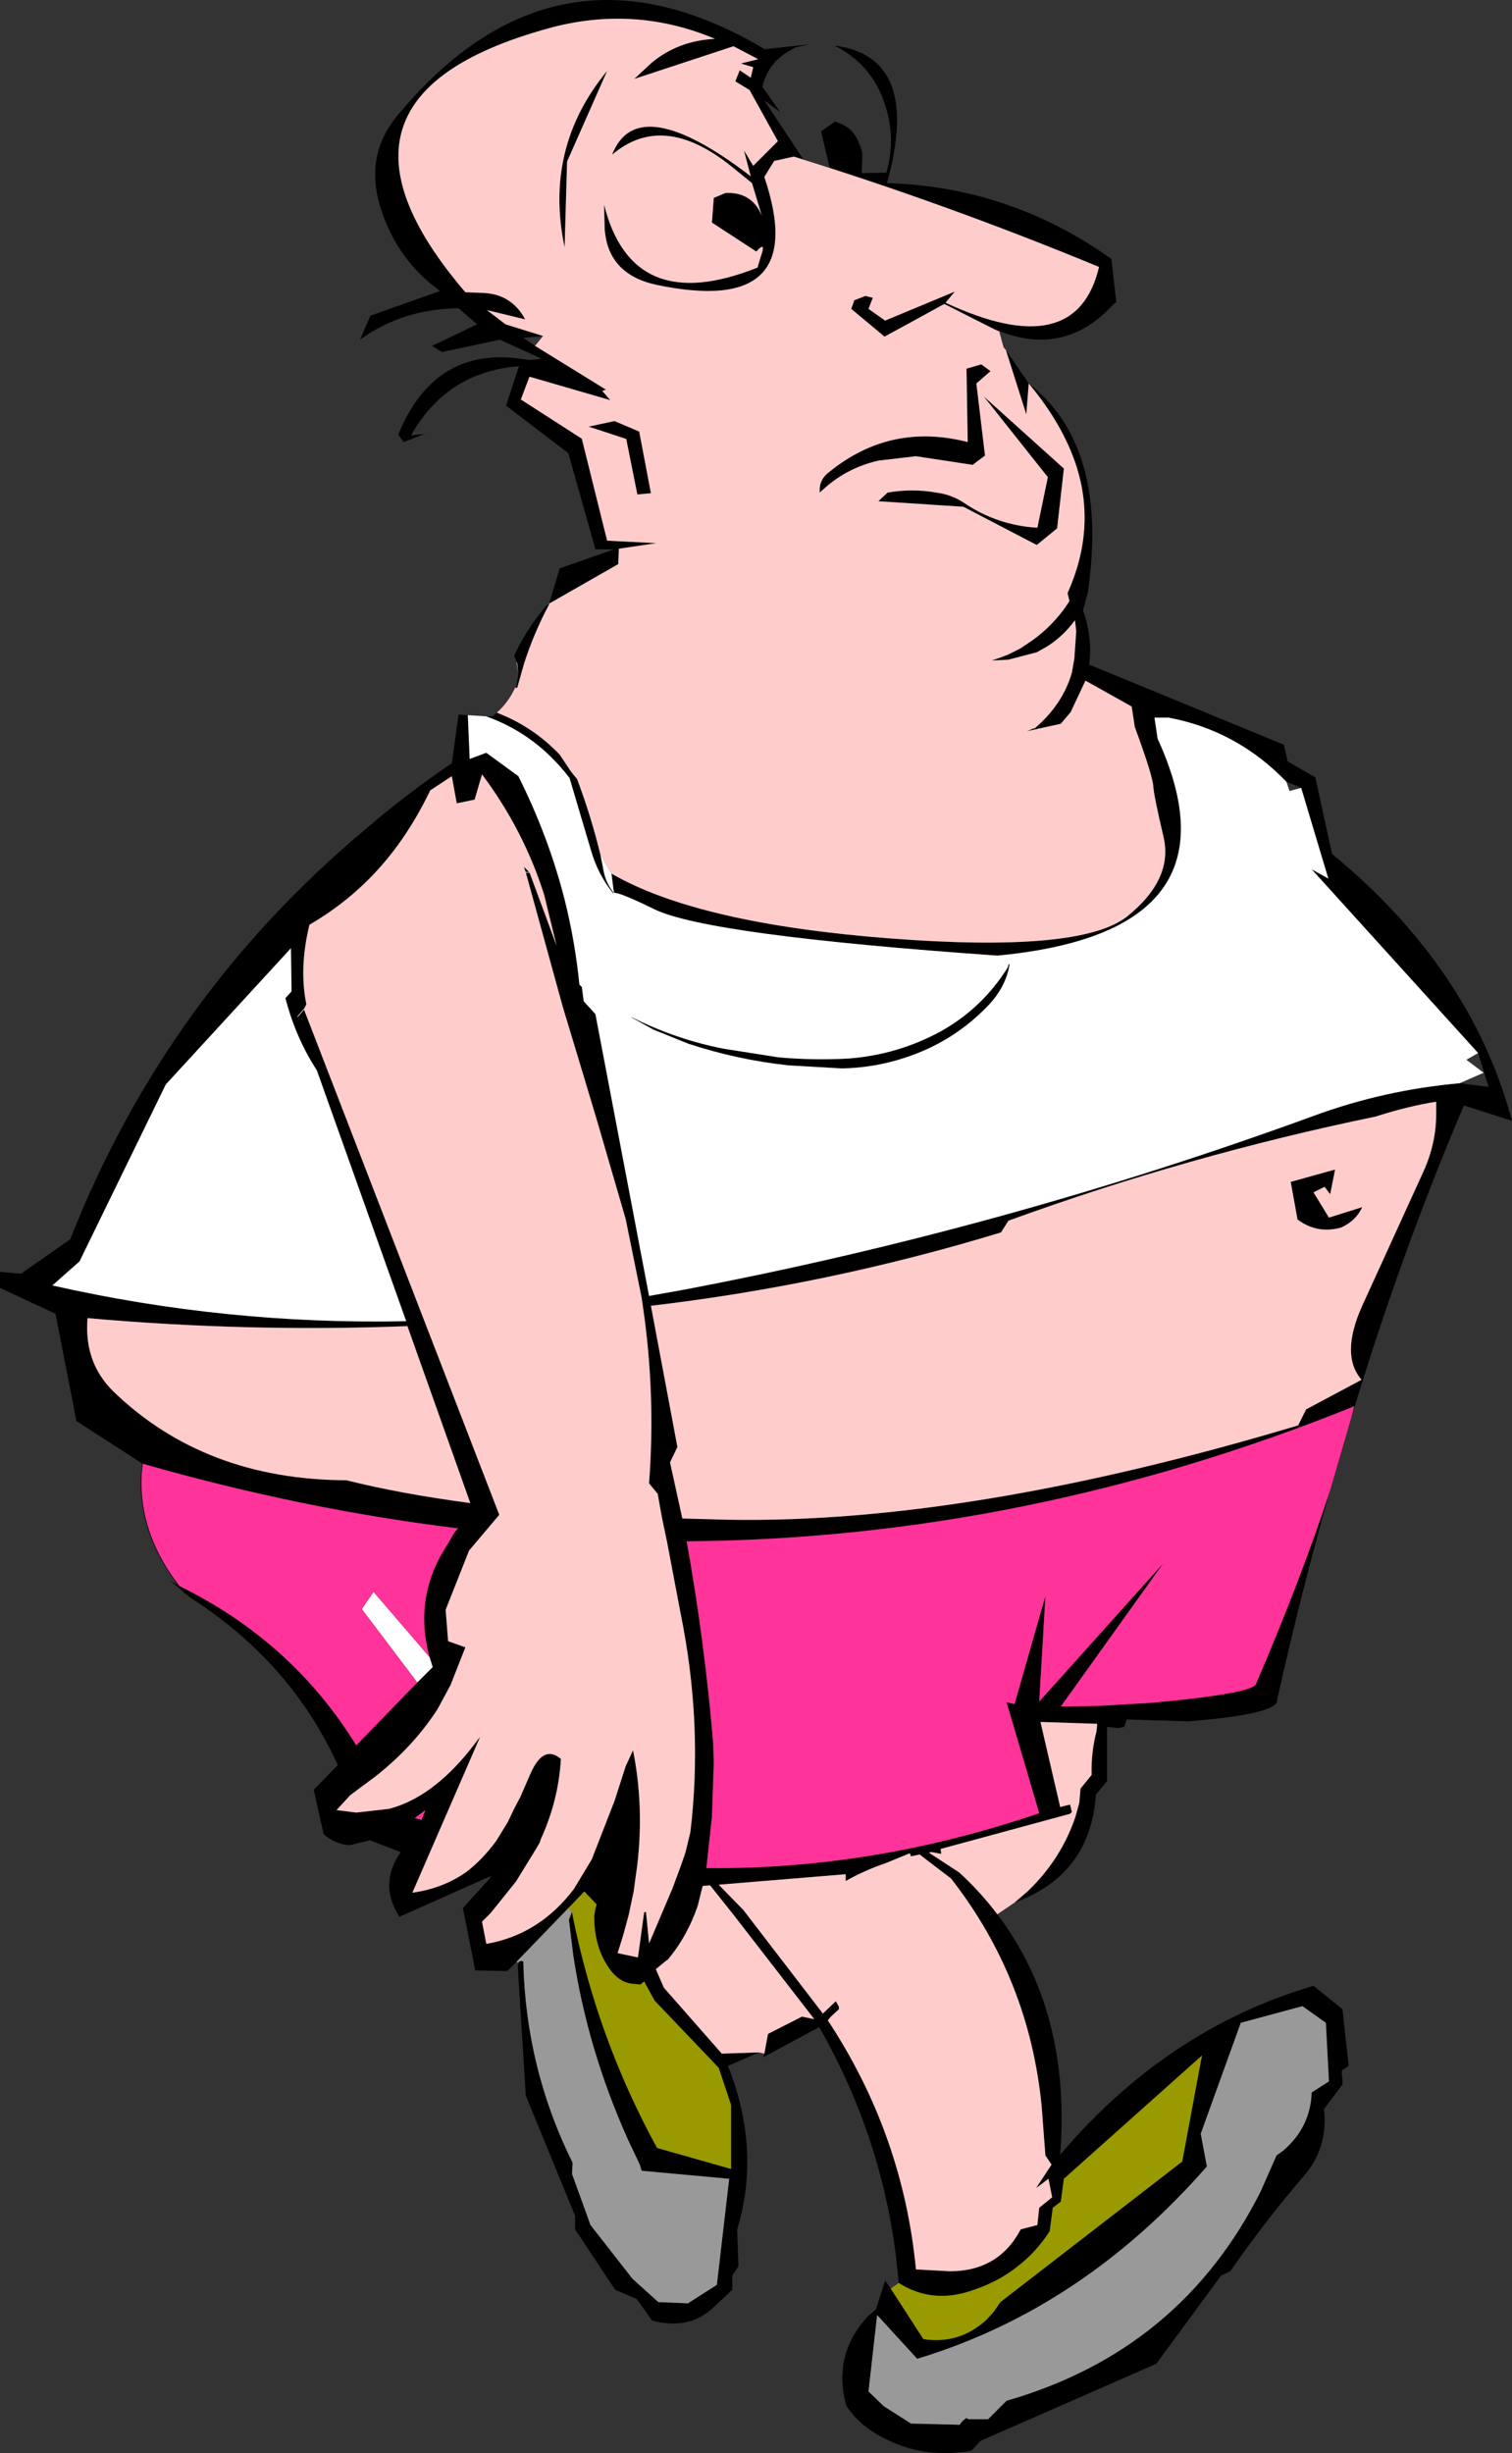
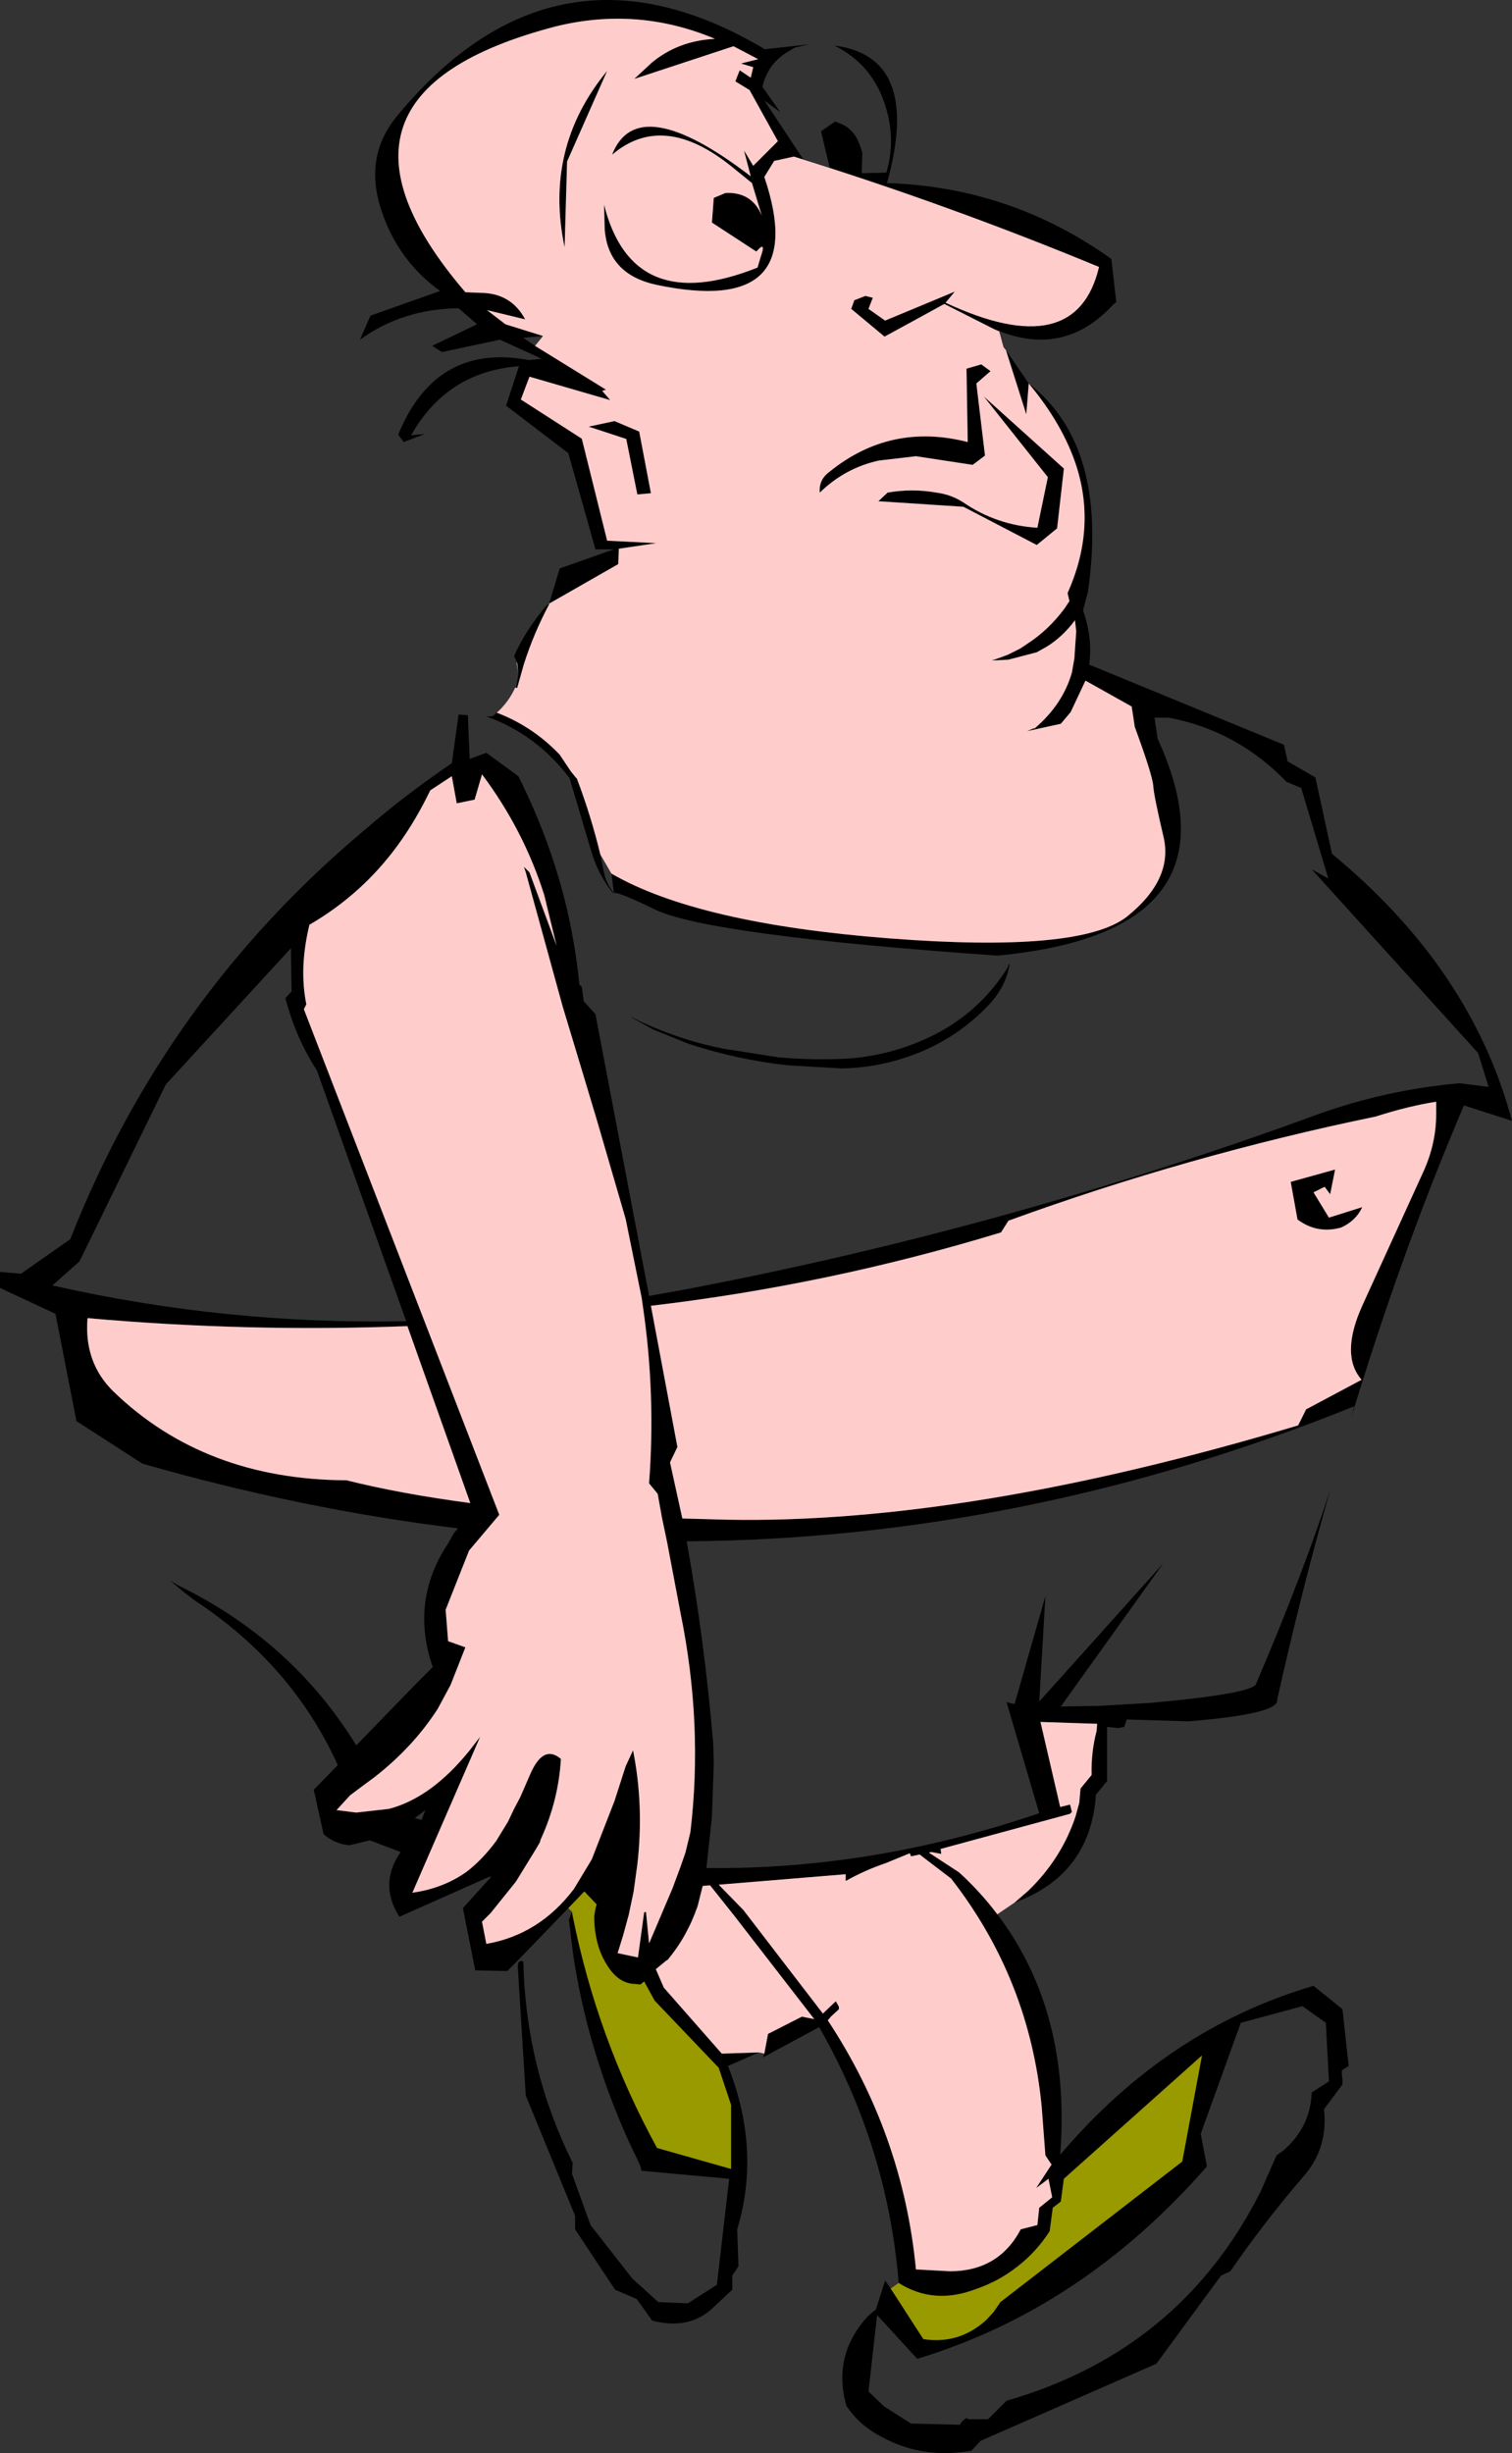
<svg xmlns="http://www.w3.org/2000/svg" height="198.95px" width="122.65px">
  <rect width="100%" height="100%" fill="#333333" stroke="none" />
  <g transform="matrix(1.0, 0.0, 0.0, 1.0, -24.2, -139.3)">
    <path d="M105.25 166.15 L105.2 166.15 104.85 166.0 100.8 163.95 Q98.35 165.3 95.95 166.6 L93.25 164.35 93.5 163.65 94.4 163.3 95.0 163.45 94.65 164.35 96.0 165.3 101.65 162.95 100.9 163.85 Q111.5 168.8 113.35 160.95 101.15 155.9 88.6 152.0 L87.0 152.35 86.2 153.65 Q90.05 165.05 77.45 162.4 73.5 161.55 73.25 157.85 L73.2 155.9 Q75.5 165.05 85.65 161.0 L85.9 160.15 Q86.4 158.75 85.55 159.7 L81.95 157.35 82.1 155.35 83.05 154.95 Q85.2 154.85 86.0 156.8 L85.2 154.15 83.6 152.85 Q78.0 148.3 73.85 151.85 75.9 146.55 85.1 153.6 L84.55 151.5 85.3 152.75 87.3 150.75 85.0 146.6 83.85 145.9 84.2 145.0 85.1 145.6 85.3 144.75 84.3 144.45 85.7 144.1 83.7 143.05 75.65 145.7 77.05 144.4 Q79.2 142.6 82.2 142.45 75.9 139.8 69.25 141.45 48.2 146.95 61.95 163.0 L63.15 163.05 Q65.65 163.05 66.8 165.2 L63.7 164.45 65.2 165.6 68.25 166.55 66.65 166.7 67.6 167.35 73.35 170.9 73.05 171.0 73.7 171.75 67.15 169.85 66.45 171.7 71.35 174.85 71.4 174.9 73.45 183.15 77.45 183.35 74.4 183.8 74.35 185.05 68.75 188.25 69.6 185.4 74.0 183.85 72.5 183.85 70.3 176.05 65.25 172.2 66.3 169.0 Q60.45 169.45 57.55 174.6 L58.65 174.5 56.95 175.15 56.5 174.55 Q58.6 169.45 62.75 168.5 64.7 168.05 67.1 168.5 L68.15 168.4 64.75 166.85 60.05 167.85 59.25 167.35 62.9 165.6 61.4 164.3 Q56.85 164.35 53.4 166.85 L54.25 164.9 59.9 162.9 Q56.5 160.45 55.15 156.4 53.65 151.95 56.5 148.6 69.3 133.2 86.25 143.3 L86.6 143.25 89.85 142.9 88.7 143.15 88.1 143.5 Q86.45 144.5 86.05 146.35 L87.5 148.4 86.2 147.45 89.35 152.2 91.5 152.9 90.8 149.95 91.95 149.15 92.55 149.4 Q93.3 149.75 93.75 150.6 L94.0 151.2 94.15 151.7 94.1 153.35 96.1 153.3 Q96.85 150.75 96.1 148.15 95.1 144.6 91.9 143.0 99.0 143.9 96.15 154.15 106.15 154.45 114.35 160.3 L114.75 163.8 114.5 164.0 Q110.6 168.25 105.25 166.15 M68.75 188.3 Q67.5 190.65 66.7 193.15 L66.15 195.1 66.0 195.05 66.05 195.0 66.1 194.9 66.25 193.95 66.15 193.05 65.9 192.5 Q66.85 190.4 68.45 188.5 68.65 188.3 68.75 188.3 M64.5 197.1 Q67.4 198.2 69.6 200.5 L70.5 201.85 70.9 202.35 71.0 202.45 Q72.15 205.5 72.9 208.6 L73.15 209.85 Q73.3 210.8 73.9 211.6 L73.95 211.7 74.0 211.8 73.9 211.7 Q72.7 210.2 72.15 208.3 L70.4 202.4 Q67.7 198.85 63.65 197.4 L64.15 197.4 64.5 197.1 M73.8 210.15 Q80.8 214.2 96.3 215.4 111.8 216.6 115.6 213.65 119.35 210.65 118.6 207.25 117.8 203.85 117.75 203.05 117.7 202.2 116.25 198.25 L116.0 196.6 112.25 194.5 111.05 197.05 110.25 198.0 107.5 198.6 108.1 198.35 108.1 198.4 Q110.4 196.45 111.15 193.85 L111.35 192.7 111.5 190.5 111.4 189.6 Q110.4 190.95 109.1 191.75 L108.3 192.2 106.0 192.8 105.05 192.85 104.65 192.85 105.0 192.75 105.95 192.4 106.95 191.9 107.55 191.5 Q109.25 190.4 110.55 188.65 L110.95 188.05 110.8 187.4 Q113.15 182.15 111.5 177.05 110.4 173.7 107.65 170.4 L107.45 172.9 105.8 167.7 107.65 170.4 Q114.15 175.45 112.45 187.3 L112.05 188.8 Q112.85 191.05 112.55 193.2 L128.35 199.7 128.65 201.05 130.9 202.35 132.25 208.55 Q143.55 217.85 146.85 230.2 L142.95 228.95 Q137.85 240.9 133.8 254.3 L134.05 253.35 Q107.4 264.1 79.9 264.3 81.35 272.35 82.05 280.65 L82.1 282.3 81.95 286.65 81.5 290.8 Q95.0 290.95 108.5 286.35 L105.85 277.35 106.5 277.5 109.0 268.75 108.5 277.3 118.55 266.1 110.25 277.7 113.3 277.65 117.6 277.4 Q125.3 276.7 126.05 275.95 129.8 267.2 132.1 260.15 129.75 268.4 127.8 277.15 128.0 278.3 120.6 278.9 L115.6 278.75 115.4 279.35 114.9 279.45 114.0 279.35 114.0 283.75 113.1 284.85 Q112.65 291.35 106.5 293.6 L107.6 292.65 Q110.3 290.05 111.45 286.6 L111.75 285.5 111.85 284.35 112.75 283.25 Q112.7 281.4 113.15 279.7 L113.2 279.1 108.6 278.95 110.2 285.85 111.0 285.65 111.15 286.25 111.0 286.4 100.5 289.25 100.55 289.65 99.75 289.5 99.55 289.55 102.0 291.15 Q103.75 292.75 105.1 294.55 111.1 302.45 110.2 314.05 118.85 303.85 130.75 300.35 L133.1 302.25 133.6 306.85 133.05 307.2 133.05 307.6 133.1 307.95 133.1 308.35 131.6 310.35 Q131.95 313.55 129.9 315.85 126.8 319.45 124.0 323.5 L123.25 323.85 118.0 331.0 103.75 337.25 103.0 338.05 Q99.05 338.75 95.75 336.95 93.9 336.0 92.85 334.4 91.7 330.25 94.65 327.1 L95.25 326.6 96.0 324.25 96.45 324.9 99.1 329.0 Q102.0 329.45 104.2 327.45 L104.8 326.8 105.35 326.0 120.1 314.6 121.7 306.0 110.5 316.0 110.25 317.85 109.6 318.35 109.35 320.25 Q108.25 321.95 106.75 323.1 105.25 324.3 103.35 324.95 99.95 326.25 97.1 324.45 96.2 313.4 90.65 303.7 L86.1 306.15 86.2 305.85 86.5 304.25 89.25 302.85 90.25 303.05 83.75 294.65 81.8 292.2 81.2 292.25 80.8 293.85 Q79.95 296.35 78.35 298.25 L78.25 298.3 77.4 299.0 78.05 300.5 82.75 305.85 85.75 305.75 83.25 306.85 Q85.95 313.65 84.0 320.1 L84.1 323.1 83.6 323.85 83.6 325.0 82.1 326.4 Q80.15 328.3 77.1 327.5 L75.85 325.75 74.1 325.0 70.85 320.1 70.85 319.0 66.85 309.25 66.2 298.75 66.25 298.5 Q66.3 298.3 66.6 298.35 L66.65 298.4 Q66.85 307.05 70.65 314.7 L70.6 315.6 72.1 319.75 75.5 324.1 77.6 326.0 80.0 326.1 82.35 324.6 83.35 316.0 76.25 315.35 76.1 314.85 75.15 312.85 Q71.85 305.5 70.7 297.85 L70.35 295.0 70.6 294.35 70.65 294.65 Q72.65 304.65 77.5 313.5 L83.5 315.2 83.5 310.0 82.5 307.0 77.3 301.55 76.45 300.0 76.15 300.25 75.75 300.2 Q74.35 300.2 73.4 298.6 72.4 297.0 72.4 294.7 L72.5 294.1 72.55 293.9 72.6 293.75 71.6 292.7 70.3 294.05 66.1 298.4 65.35 299.15 62.75 299.1 61.75 294.05 64.05 291.5 63.9 291.5 56.6 294.75 Q54.9 292.1 56.7 289.5 L54.2 288.55 52.55 288.95 Q51.35 288.85 50.45 288.05 L49.65 284.45 51.6 282.45 Q47.9 274.3 40.0 269.1 L39.15 268.45 38.0 267.5 38.7 267.9 Q47.9 272.4 53.1 280.85 L58.05 275.75 59.3 274.5 59.05 273.7 Q57.7 268.8 60.5 264.55 L61.05 263.6 61.35 263.25 Q48.65 261.7 35.75 258.0 L30.4 254.55 28.7 245.85 24.2 243.75 24.2 242.45 25.9 242.6 29.9 239.8 Q37.65 220.1 53.85 206.55 57.15 203.7 60.85 201.2 L61.4 197.25 62.15 197.3 62.3 200.85 63.65 200.35 66.25 202.25 Q68.7 207.15 70.0 212.25 70.85 215.65 71.2 219.15 L71.4 219.35 71.55 220.5 72.5 221.55 76.85 244.4 79.65 243.9 Q105.7 238.95 130.75 229.8 136.45 227.7 142.6 227.15 L144.95 227.45 144.1 224.7 130.6 209.8 131.95 210.55 129.75 203.2 128.55 202.7 Q124.55 198.55 119.0 197.5 L117.85 197.5 118.1 199.2 Q125.3 214.9 105.1 216.8 81.65 215.15 77.3 213.05 74.55 211.7 74.0 211.7 L73.8 210.15 M70.0 159.35 Q68.3 151.3 73.45 145.05 L70.2 152.4 70.0 159.35 M77.0 179.3 L75.9 179.4 75.0 174.9 71.95 173.9 74.05 173.45 76.05 174.3 77.0 179.3 M104.55 169.4 L103.4 170.4 104.1 176.25 103.1 177.0 98.5 176.3 95.5 176.65 Q92.75 177.25 90.7 179.25 90.6 178.2 91.5 177.55 96.45 173.55 102.7 175.15 L102.6 169.2 103.8 168.85 104.55 169.4 M39.15 268.45 L38.7 267.9 39.15 268.45 M100.15 179.25 Q101.35 179.4 102.35 180.05 105.05 181.9 108.35 182.1 L109.2 178.0 104.0 171.45 110.5 177.3 109.95 182.15 108.3 183.5 102.35 180.4 95.45 179.95 96.2 179.25 Q98.2 178.9 100.15 179.25 M140.7 228.65 Q138.45 229.0 135.8 229.85 120.55 233.0 106.0 238.3 L105.4 239.25 Q91.45 243.5 77.0 245.2 L79.15 256.65 78.55 257.9 79.55 262.45 83.25 262.55 Q102.8 262.9 129.5 254.9 L130.15 253.6 134.65 251.2 Q132.9 249.2 134.7 245.2 L139.65 234.35 Q140.7 232.05 140.7 229.65 L140.7 228.65 M128.9 235.15 L132.5 234.15 132.1 236.15 131.65 235.55 130.75 236.0 132.0 238.05 134.7 237.2 Q134.2 238.3 133.0 238.85 131.05 239.4 129.45 238.2 L128.9 235.15 M106.1 217.45 Q105.85 219.2 104.5 220.7 101.6 223.8 97.55 225.1 95.1 225.9 92.5 225.95 L88.15 225.7 Q84.0 225.25 80.05 223.95 L77.2 222.8 75.4 221.8 75.45 221.8 Q79.05 223.6 82.9 224.35 L87.35 225.05 Q90.15 225.3 93.0 225.15 97.0 224.85 100.5 222.95 103.9 221.05 105.95 217.75 L106.0 217.55 106.1 217.45 M84.5 294.2 L90.95 302.6 92.0 301.6 92.25 302.05 92.25 302.25 91.6 302.85 91.35 303.15 Q97.45 312.4 98.5 323.35 L101.25 323.5 Q105.2 323.5 107.0 320.1 L108.35 319.75 108.5 318.35 109.55 317.5 109.25 316.0 108.25 316.75 109.5 314.85 109.0 314.1 108.7 310.15 Q107.7 299.8 101.35 291.65 L99.45 290.2 98.8 289.7 98.1 289.85 98.0 289.6 96.05 290.4 Q94.3 291.0 92.8 291.85 L92.8 291.3 82.5 292.15 84.5 294.2 M62.7 204.15 L61.25 204.45 60.85 202.25 59.1 203.4 Q57.95 205.8 56.5 207.8 53.6 211.8 49.3 214.3 48.45 217.8 49.05 220.75 L48.85 221.15 64.7 262.15 62.25 265.05 60.35 269.85 60.55 272.4 61.95 272.9 60.75 275.95 59.7 277.9 Q57.7 281.0 54.55 283.45 L53.6 284.15 52.6 284.9 51.5 286.1 53.1 286.3 55.75 286.0 Q59.2 285.1 62.3 281.25 L63.15 280.15 57.65 292.8 Q60.15 292.45 62.05 291.1 63.35 290.1 64.45 288.6 L65.4 287.05 65.9 286.0 66.4 285.05 67.25 283.1 Q68.3 280.75 69.7 281.95 69.5 285.35 68.05 288.5 L68.0 288.7 67.65 289.3 66.05 291.9 64.0 294.45 63.3 295.15 63.65 296.95 Q67.95 296.2 70.75 292.5 L72.2 290.1 74.05 285.35 74.95 282.55 75.55 281.25 Q76.45 285.75 75.9 290.5 L75.6 292.7 75.2 294.6 74.75 296.25 74.3 297.7 75.95 298.05 76.45 294.4 76.6 294.35 76.85 296.9 76.9 296.8 78.75 292.45 79.4 290.7 79.8 289.55 80.2 287.9 Q81.25 279.15 79.4 270.1 L78.3 264.3 77.9 262.4 77.55 260.45 76.85 259.6 Q77.4 252.4 76.35 245.25 L76.25 244.55 74.95 238.15 72.65 230.25 71.45 226.25 69.85 220.95 66.85 210.05 66.7 209.6 67.15 210.05 69.35 216.0 68.35 211.9 Q66.7 206.65 63.3 202.1 L62.7 204.15 M48.35 221.75 L48.85 221.15 48.35 221.75 M66.85 210.05 L67.15 210.05 66.85 210.05 M47.85 219.7 L47.8 216.2 37.65 227.25 30.65 241.6 28.45 243.55 Q42.6 246.75 57.15 246.45 L49.9 226.1 Q48.2 223.5 47.35 220.25 L47.85 219.7 M58.7 286.1 L57.85 286.75 58.4 286.9 58.7 286.1 M62.35 261.2 L57.25 246.85 Q44.25 247.35 31.3 246.2 31.0 249.8 33.4 252.15 40.8 259.3 52.3 259.35 56.7 260.45 62.35 261.2 M132.0 308.1 L131.75 303.35 129.85 302.0 124.85 303.35 121.6 312.35 122.1 315.0 Q112.0 326.55 98.6 330.6 L95.35 327.05 94.65 333.25 95.9 334.45 98.1 335.85 102.05 335.95 Q102.25 335.6 102.6 335.4 L102.75 335.5 104.35 335.5 105.85 334.0 Q119.95 329.95 126.45 317.05 L127.75 314.1 128.25 313.75 Q130.5 311.85 130.6 309.0 L132.0 308.1" fill="#000000" fill-rule="evenodd" stroke="none" />
    <path d="M68.25 166.55 L65.2 165.6 63.7 164.45 66.8 165.2 Q65.65 163.05 63.15 163.05 L61.95 163.0 Q48.2 146.95 69.25 141.45 75.9 139.8 82.2 142.45 79.2 142.6 77.05 144.4 L75.65 145.7 83.7 143.05 85.7 144.1 84.3 144.45 85.3 144.75 85.1 145.6 84.2 145.0 83.85 145.9 85.0 146.6 87.3 150.75 85.3 152.75 84.55 151.5 85.1 153.6 Q75.9 146.55 73.85 151.85 78.0 148.3 83.6 152.85 L85.2 154.15 86.0 156.8 Q85.2 154.85 83.05 154.95 L82.1 155.35 81.95 157.35 85.55 159.7 Q86.4 158.75 85.9 160.15 L85.65 161.0 Q75.5 165.05 73.2 155.9 L73.25 157.85 Q73.5 161.55 77.45 162.4 90.05 165.05 86.2 153.65 L87.0 152.35 88.6 152.0 Q101.15 155.9 113.35 160.95 111.5 168.8 100.9 163.85 L101.65 162.95 96.0 165.3 94.65 164.35 95.0 163.45 94.4 163.3 93.5 163.65 93.25 164.35 95.95 166.6 Q98.35 165.3 100.8 163.95 L104.85 166.0 105.2 166.15 105.25 166.15 105.6 167.45 105.8 167.7 107.45 172.9 107.65 170.4 Q110.4 173.7 111.5 177.05 113.15 182.15 110.8 187.4 L110.95 188.05 110.55 188.65 Q109.25 190.4 107.55 191.5 L106.95 191.9 105.95 192.4 105.0 192.75 104.65 192.85 105.05 192.85 106.0 192.8 108.3 192.2 109.1 191.75 Q110.4 190.95 111.4 189.6 L111.5 190.5 111.35 192.7 111.15 193.85 Q110.4 196.45 108.1 198.4 L108.1 198.35 107.5 198.6 110.25 198.0 111.05 197.05 112.25 194.5 116.0 196.6 116.25 198.25 Q117.7 202.2 117.75 203.05 117.8 203.85 118.6 207.25 119.35 210.65 115.6 213.65 111.8 216.6 96.3 215.4 80.8 214.2 73.8 210.15 L72.9 208.6 Q72.15 205.5 71.0 202.45 L70.9 202.35 70.5 201.85 69.6 200.5 Q67.4 198.2 64.5 197.1 65.45 196.25 66.0 195.05 L66.15 195.1 66.7 193.15 Q67.5 190.65 68.75 188.3 L68.75 188.25 74.35 185.05 74.4 183.8 77.45 183.35 73.45 183.15 71.4 174.9 71.35 174.85 66.45 171.7 67.15 169.85 73.7 171.75 73.05 171.0 73.35 170.9 67.6 167.35 68.25 166.55 M70.0 159.35 L70.2 152.4 73.45 145.05 Q68.3 151.3 70.0 159.35 M77.0 179.3 L76.05 174.3 74.05 173.45 71.95 173.9 75.0 174.9 75.9 179.4 77.0 179.3 M66.25 193.95 L66.1 193.05 66.15 193.05 66.25 193.95 M104.55 169.4 L103.8 168.85 102.6 169.2 102.7 175.15 Q96.45 173.55 91.5 177.55 90.6 178.2 90.7 179.25 92.75 177.25 95.5 176.65 L98.5 176.3 103.1 177.0 104.1 176.25 103.4 170.4 104.55 169.4 M106.5 293.6 L105.1 294.55 Q103.75 292.75 102.0 291.15 L99.55 289.55 99.75 289.5 100.55 289.65 100.5 289.25 111.0 286.4 111.15 286.25 111.0 285.65 110.2 285.85 108.6 278.95 113.2 279.1 113.15 279.7 Q112.7 281.4 112.75 283.25 L111.85 284.35 111.75 285.5 111.45 286.6 Q110.3 290.05 107.6 292.65 L106.5 293.6 M86.2 305.85 L85.75 305.75 82.75 305.85 78.05 300.5 77.4 299.0 78.25 298.3 78.35 298.25 Q79.95 296.35 80.8 293.85 L81.2 292.25 81.8 292.2 83.75 294.65 90.25 303.05 89.25 302.85 86.5 304.25 86.2 305.85 M100.15 179.25 Q98.2 178.9 96.2 179.25 L95.45 179.95 102.35 180.4 108.3 183.5 109.95 182.15 110.5 177.3 104.0 171.45 109.2 178.0 108.35 182.1 Q105.05 181.9 102.35 180.05 101.35 179.4 100.15 179.25 M128.9 235.15 L129.45 238.2 Q131.05 239.4 133.0 238.85 134.2 238.3 134.7 237.2 L132.0 238.05 130.75 236.0 131.65 235.55 132.1 236.15 132.5 234.15 128.9 235.15 M140.7 228.65 L140.7 229.65 Q140.7 232.05 139.65 234.35 L134.7 245.2 Q132.9 249.2 134.65 251.2 L130.15 253.6 129.5 254.9 Q102.8 262.9 83.25 262.55 L79.55 262.45 78.55 257.9 79.15 256.65 77.0 245.2 Q91.45 243.5 105.4 239.25 L106.0 238.3 Q120.55 233.0 135.8 229.85 138.45 229.0 140.7 228.65 M62.7 204.15 L63.3 202.1 Q66.7 206.65 68.35 211.9 L69.35 216.0 67.15 210.05 66.7 209.6 66.85 210.05 69.85 220.95 71.45 226.25 72.65 230.25 74.95 238.15 76.25 244.55 76.35 245.25 Q77.4 252.4 76.85 259.6 L77.55 260.45 77.9 262.4 78.3 264.3 79.4 270.1 Q81.25 279.15 80.2 287.9 L79.8 289.55 79.4 290.7 78.75 292.45 76.9 296.8 76.85 296.9 76.6 294.35 76.45 294.4 75.95 298.05 74.3 297.7 74.75 296.25 75.2 294.6 75.6 292.7 75.9 290.5 Q76.45 285.75 75.55 281.25 L74.95 282.55 74.05 285.35 72.2 290.1 70.75 292.5 Q67.95 296.2 63.65 296.95 L63.3 295.15 64.0 294.45 66.05 291.9 67.65 289.3 68.0 288.7 68.05 288.5 Q69.5 285.35 69.7 281.95 68.3 280.75 67.25 283.1 L66.4 285.05 65.9 286.0 65.4 287.05 64.45 288.6 Q63.35 290.1 62.05 291.1 60.15 292.45 57.65 292.8 L63.15 280.15 62.3 281.25 Q59.2 285.1 55.75 286.0 L53.1 286.3 51.5 286.1 52.6 284.9 53.6 284.15 54.55 283.45 Q57.7 281.0 59.7 277.9 L60.75 275.95 61.95 272.9 60.55 272.4 60.35 269.85 62.25 265.05 64.7 262.15 48.85 221.15 49.05 220.75 Q48.45 217.8 49.3 214.3 53.6 211.8 56.5 207.8 57.95 205.8 59.1 203.4 L60.85 202.25 61.25 204.45 62.7 204.15 M84.5 294.2 L82.5 292.15 92.8 291.3 92.8 291.85 Q94.3 291.0 96.05 290.4 L98.0 289.6 98.1 289.85 98.8 289.7 99.45 290.2 101.35 291.65 Q107.7 299.8 108.7 310.15 L109.0 314.1 109.5 314.85 108.25 316.75 109.25 316.0 109.55 317.5 108.5 318.35 108.35 319.75 107.0 320.1 Q105.2 323.5 101.25 323.5 L98.5 323.35 Q97.45 312.4 91.35 303.15 L91.6 302.85 92.25 302.25 92.25 302.05 92.0 301.6 90.95 302.6 84.5 294.2 M62.35 261.2 Q56.7 260.45 52.3 259.35 40.8 259.3 33.4 252.15 31.0 249.8 31.3 246.2 44.25 247.35 57.25 246.85 L62.35 261.2" fill="#ffcccc" fill-rule="evenodd" stroke="none" />
-     <path d="M72.9 208.6 L73.8 210.15 74.0 211.7 Q74.55 211.7 77.3 213.05 81.65 215.15 105.1 216.8 125.3 214.9 118.1 199.2 L117.85 197.5 119.0 197.5 Q124.55 198.55 128.55 202.7 L128.8 203.45 129.75 203.2 131.95 210.55 130.6 209.8 144.1 224.7 143.15 225.25 144.55 226.3 142.6 227.15 Q136.45 227.7 130.75 229.8 105.7 238.95 79.65 243.9 L76.85 244.4 72.5 221.55 71.55 220.5 71.4 219.35 71.2 219.15 Q70.85 215.65 70.0 212.25 68.7 207.15 66.25 202.25 L63.65 200.35 62.3 200.85 62.15 197.3 63.65 197.4 Q67.7 198.85 70.4 202.4 L72.15 208.3 Q72.7 210.2 73.9 211.7 L74.0 211.8 73.95 211.7 73.9 211.6 Q73.3 210.8 73.15 209.85 L72.9 208.6 M59.05 273.7 L59.3 274.5 58.05 275.75 53.55 269.8 54.5 268.4 59.05 273.7 M106.1 217.45 L106.0 217.55 105.95 217.75 Q103.9 221.05 100.5 222.95 97.0 224.85 93.0 225.15 90.15 225.3 87.35 225.05 L82.9 224.35 Q79.05 223.6 75.45 221.8 L75.4 221.8 77.2 222.8 80.05 223.95 Q84.0 225.25 88.15 225.7 L92.5 225.95 Q95.1 225.9 97.55 225.1 101.6 223.8 104.5 220.7 105.85 219.2 106.1 217.45 M47.85 219.7 L47.35 220.25 Q48.2 223.5 49.9 226.1 L57.15 246.45 Q42.6 246.75 28.45 243.55 L30.65 241.6 37.65 227.25 47.8 216.2 47.85 219.7" fill="#ffffff" fill-rule="evenodd" stroke="none" />
-     <path d="M133.8 254.3 L132.1 260.15 Q129.8 267.2 126.05 275.95 125.3 276.7 117.6 277.4 L113.3 277.65 110.25 277.7 118.55 266.1 108.5 277.3 109.0 268.75 106.5 277.5 105.85 277.35 108.5 286.35 Q95.0 290.95 81.5 290.8 L81.95 286.65 82.1 282.3 82.05 280.65 Q81.35 272.35 79.9 264.3 107.4 264.1 134.05 253.35 L133.8 254.3 M38.7 267.9 Q35.1 263.2 35.75 258.0 48.65 261.7 61.35 263.25 L61.05 263.6 60.5 264.55 Q57.7 268.8 59.05 273.7 L54.5 268.4 53.55 269.8 58.05 275.75 53.1 280.85 Q47.9 272.4 38.7 267.9 M58.7 286.1 L58.4 286.9 57.85 286.75 58.7 286.1" fill="#ff3399" fill-rule="evenodd" stroke="none" />
    <path d="M96.45 324.9 L97.1 324.45 Q99.95 326.25 103.35 324.95 105.25 324.3 106.75 323.1 108.25 321.95 109.35 320.25 L109.6 318.35 110.25 317.85 110.5 316.0 121.7 306.0 120.1 314.6 105.35 326.0 104.8 326.8 104.2 327.45 Q102.0 329.45 99.1 329.0 L96.45 324.9 M70.3 294.05 L71.6 292.7 72.6 293.75 72.55 293.9 72.5 294.1 72.4 294.7 Q72.4 297.0 73.4 298.6 74.35 300.2 75.75 300.2 L76.15 300.25 76.45 300.0 77.3 301.55 82.5 307.0 83.5 310.0 83.5 315.2 77.5 313.5 Q72.65 304.65 70.65 294.65 L70.6 294.35 70.3 294.05" fill="#999900" fill-rule="evenodd" stroke="none" />
-     <path d="M66.25 298.5 L66.1 298.4 70.3 294.05 70.6 294.35 70.35 295.0 70.7 297.85 Q71.85 305.5 75.15 312.85 L76.1 314.85 76.25 315.35 83.35 316.0 82.35 324.6 80.0 326.1 77.6 326.0 75.5 324.1 72.1 319.75 70.6 315.6 70.65 314.7 Q66.85 307.05 66.65 298.4 L66.6 298.35 Q66.3 298.3 66.25 298.5 M132.0 308.1 L130.6 309.0 Q130.5 311.85 128.25 313.75 L127.75 314.1 126.45 317.05 Q119.95 329.95 105.85 334.0 L104.35 335.5 102.75 335.5 102.6 335.4 Q102.25 335.6 102.05 335.95 L98.1 335.85 95.9 334.45 94.65 333.25 95.35 327.05 98.6 330.6 Q112.0 326.55 122.1 315.0 L121.6 312.35 124.85 303.35 129.85 302.0 131.75 303.35 132.0 308.1" fill="#999999" fill-rule="evenodd" stroke="none" />
-     <path d="M67.15 210.05 L66.85 210.05 M48.85 221.15 L48.35 221.75" fill="none" stroke="#ffffff" stroke-linecap="round" stroke-linejoin="round" stroke-width="0.05" />
-     <path d="M40.0 269.1 L39.15 268.45 38.7 267.9 Q35.1 263.2 35.75 258.0" fill="none" stroke="#000000" stroke-linecap="round" stroke-linejoin="round" stroke-width="0.05" />
  </g>
</svg>